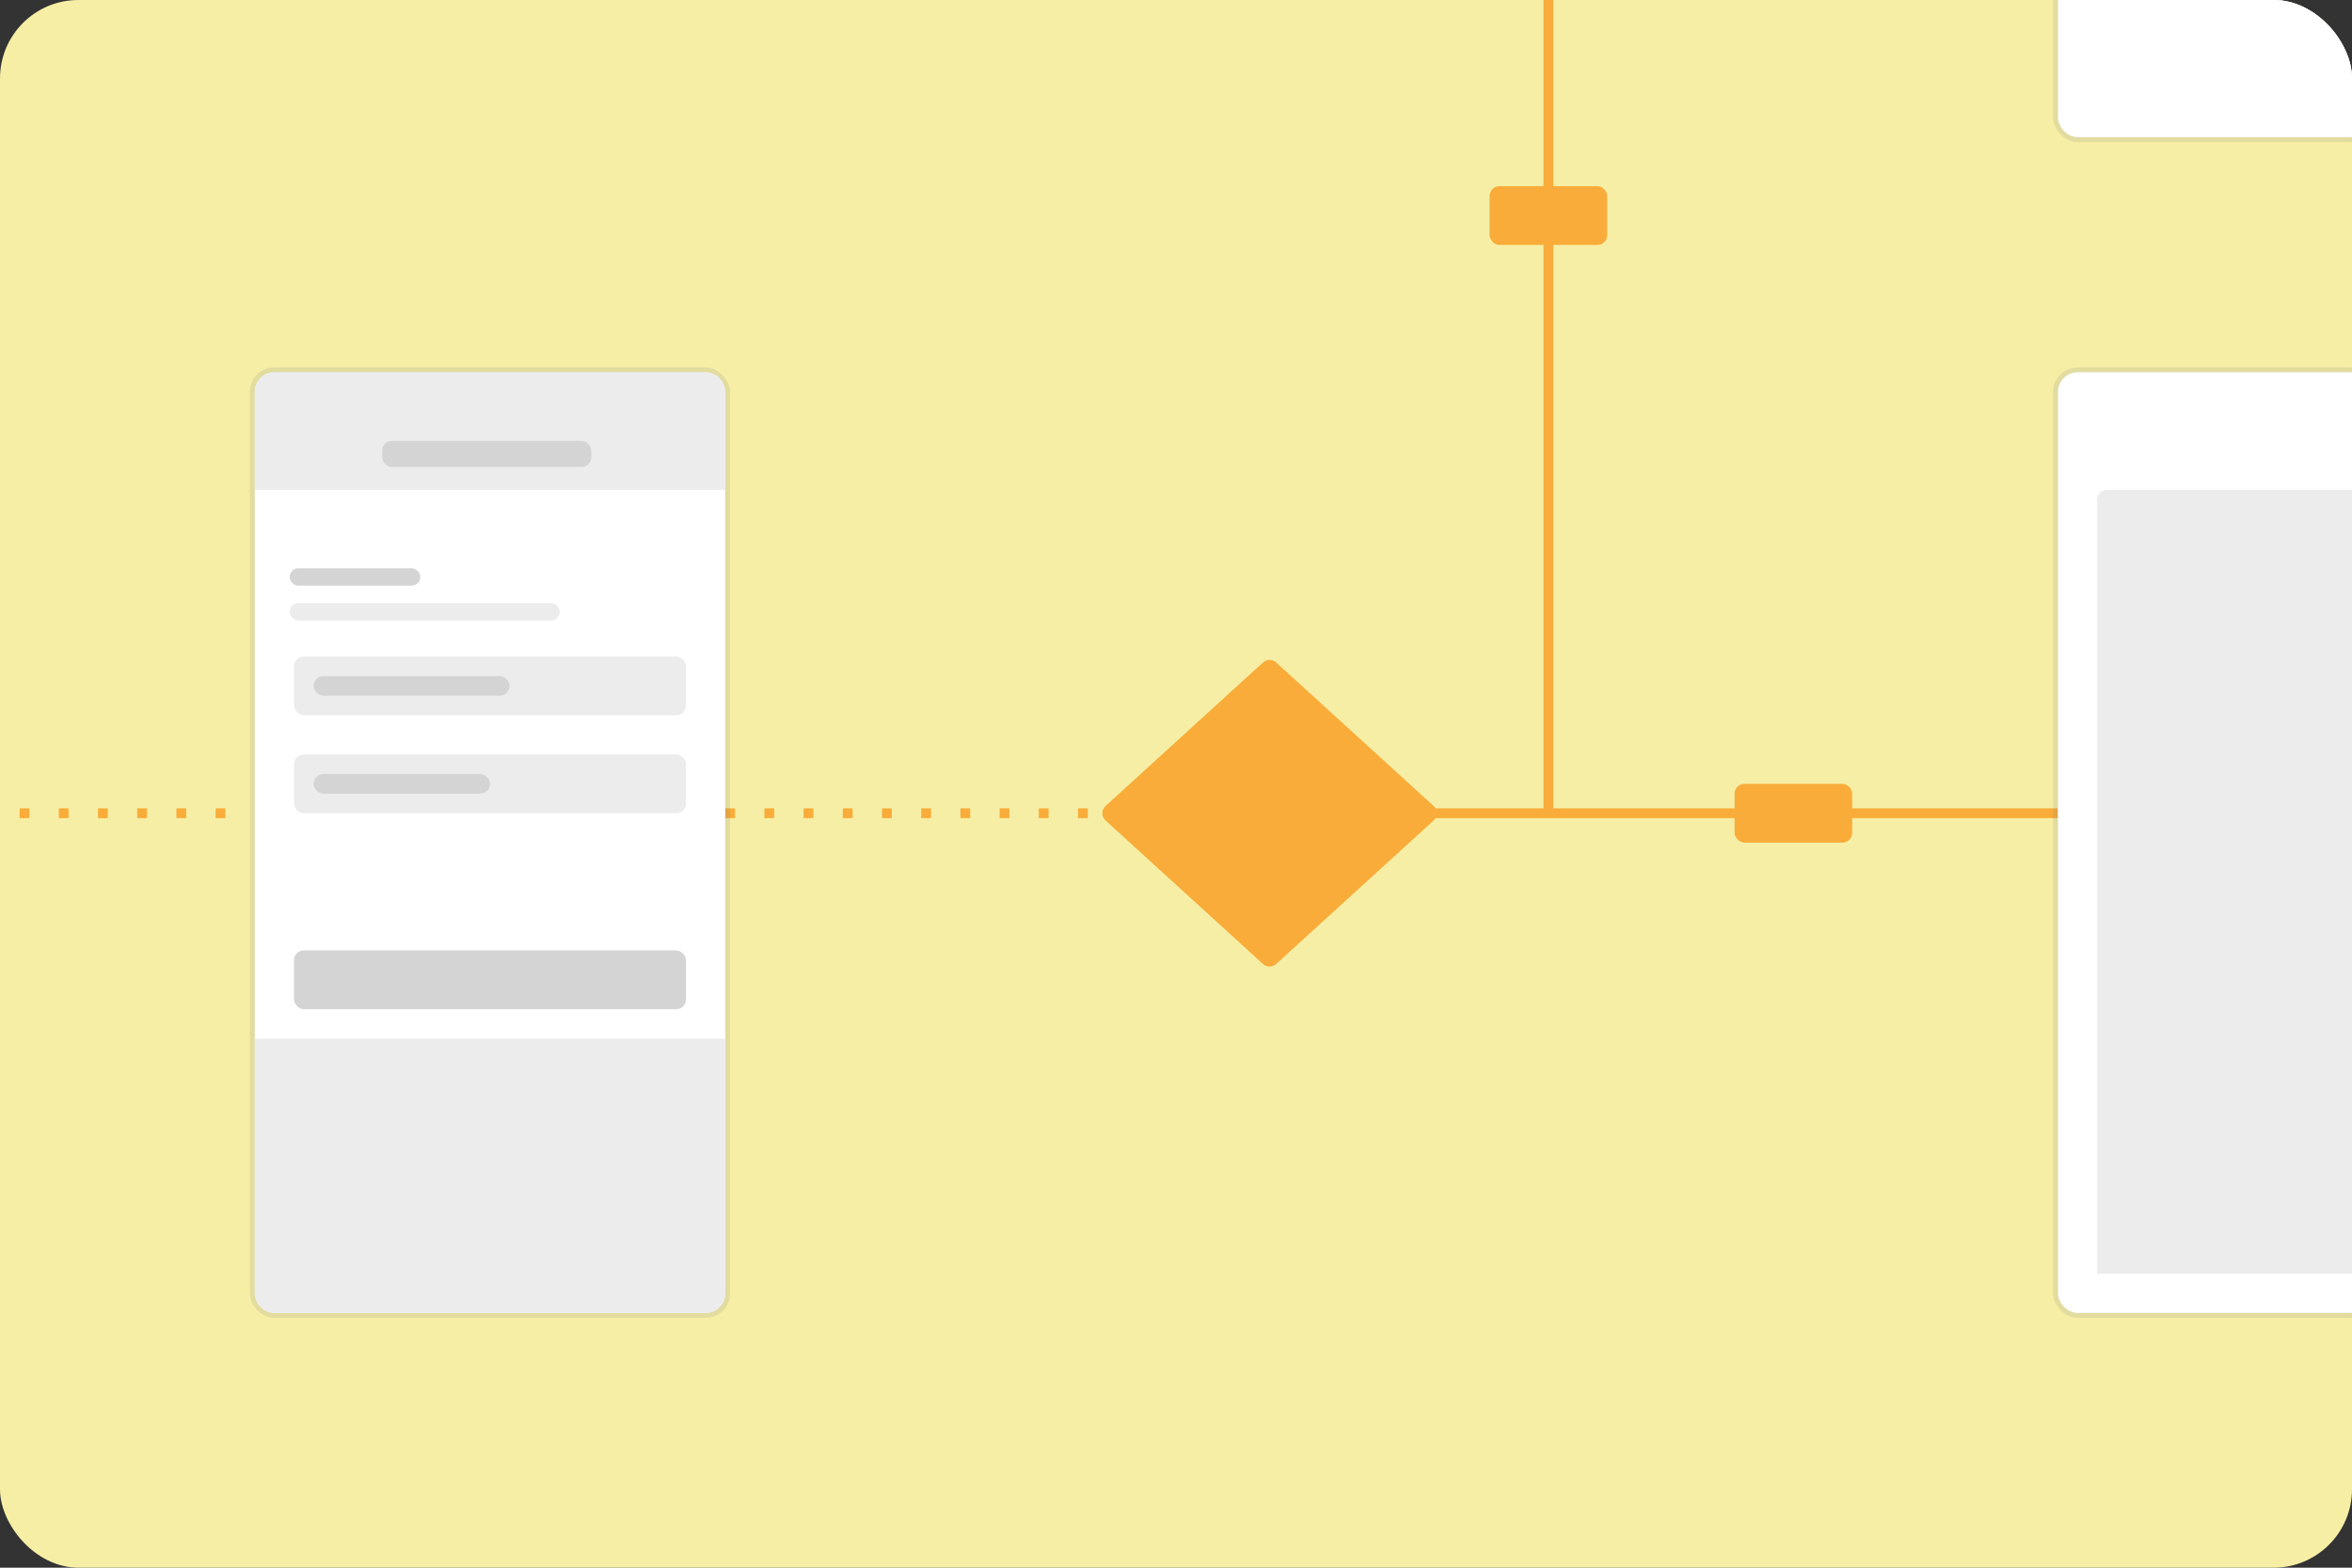
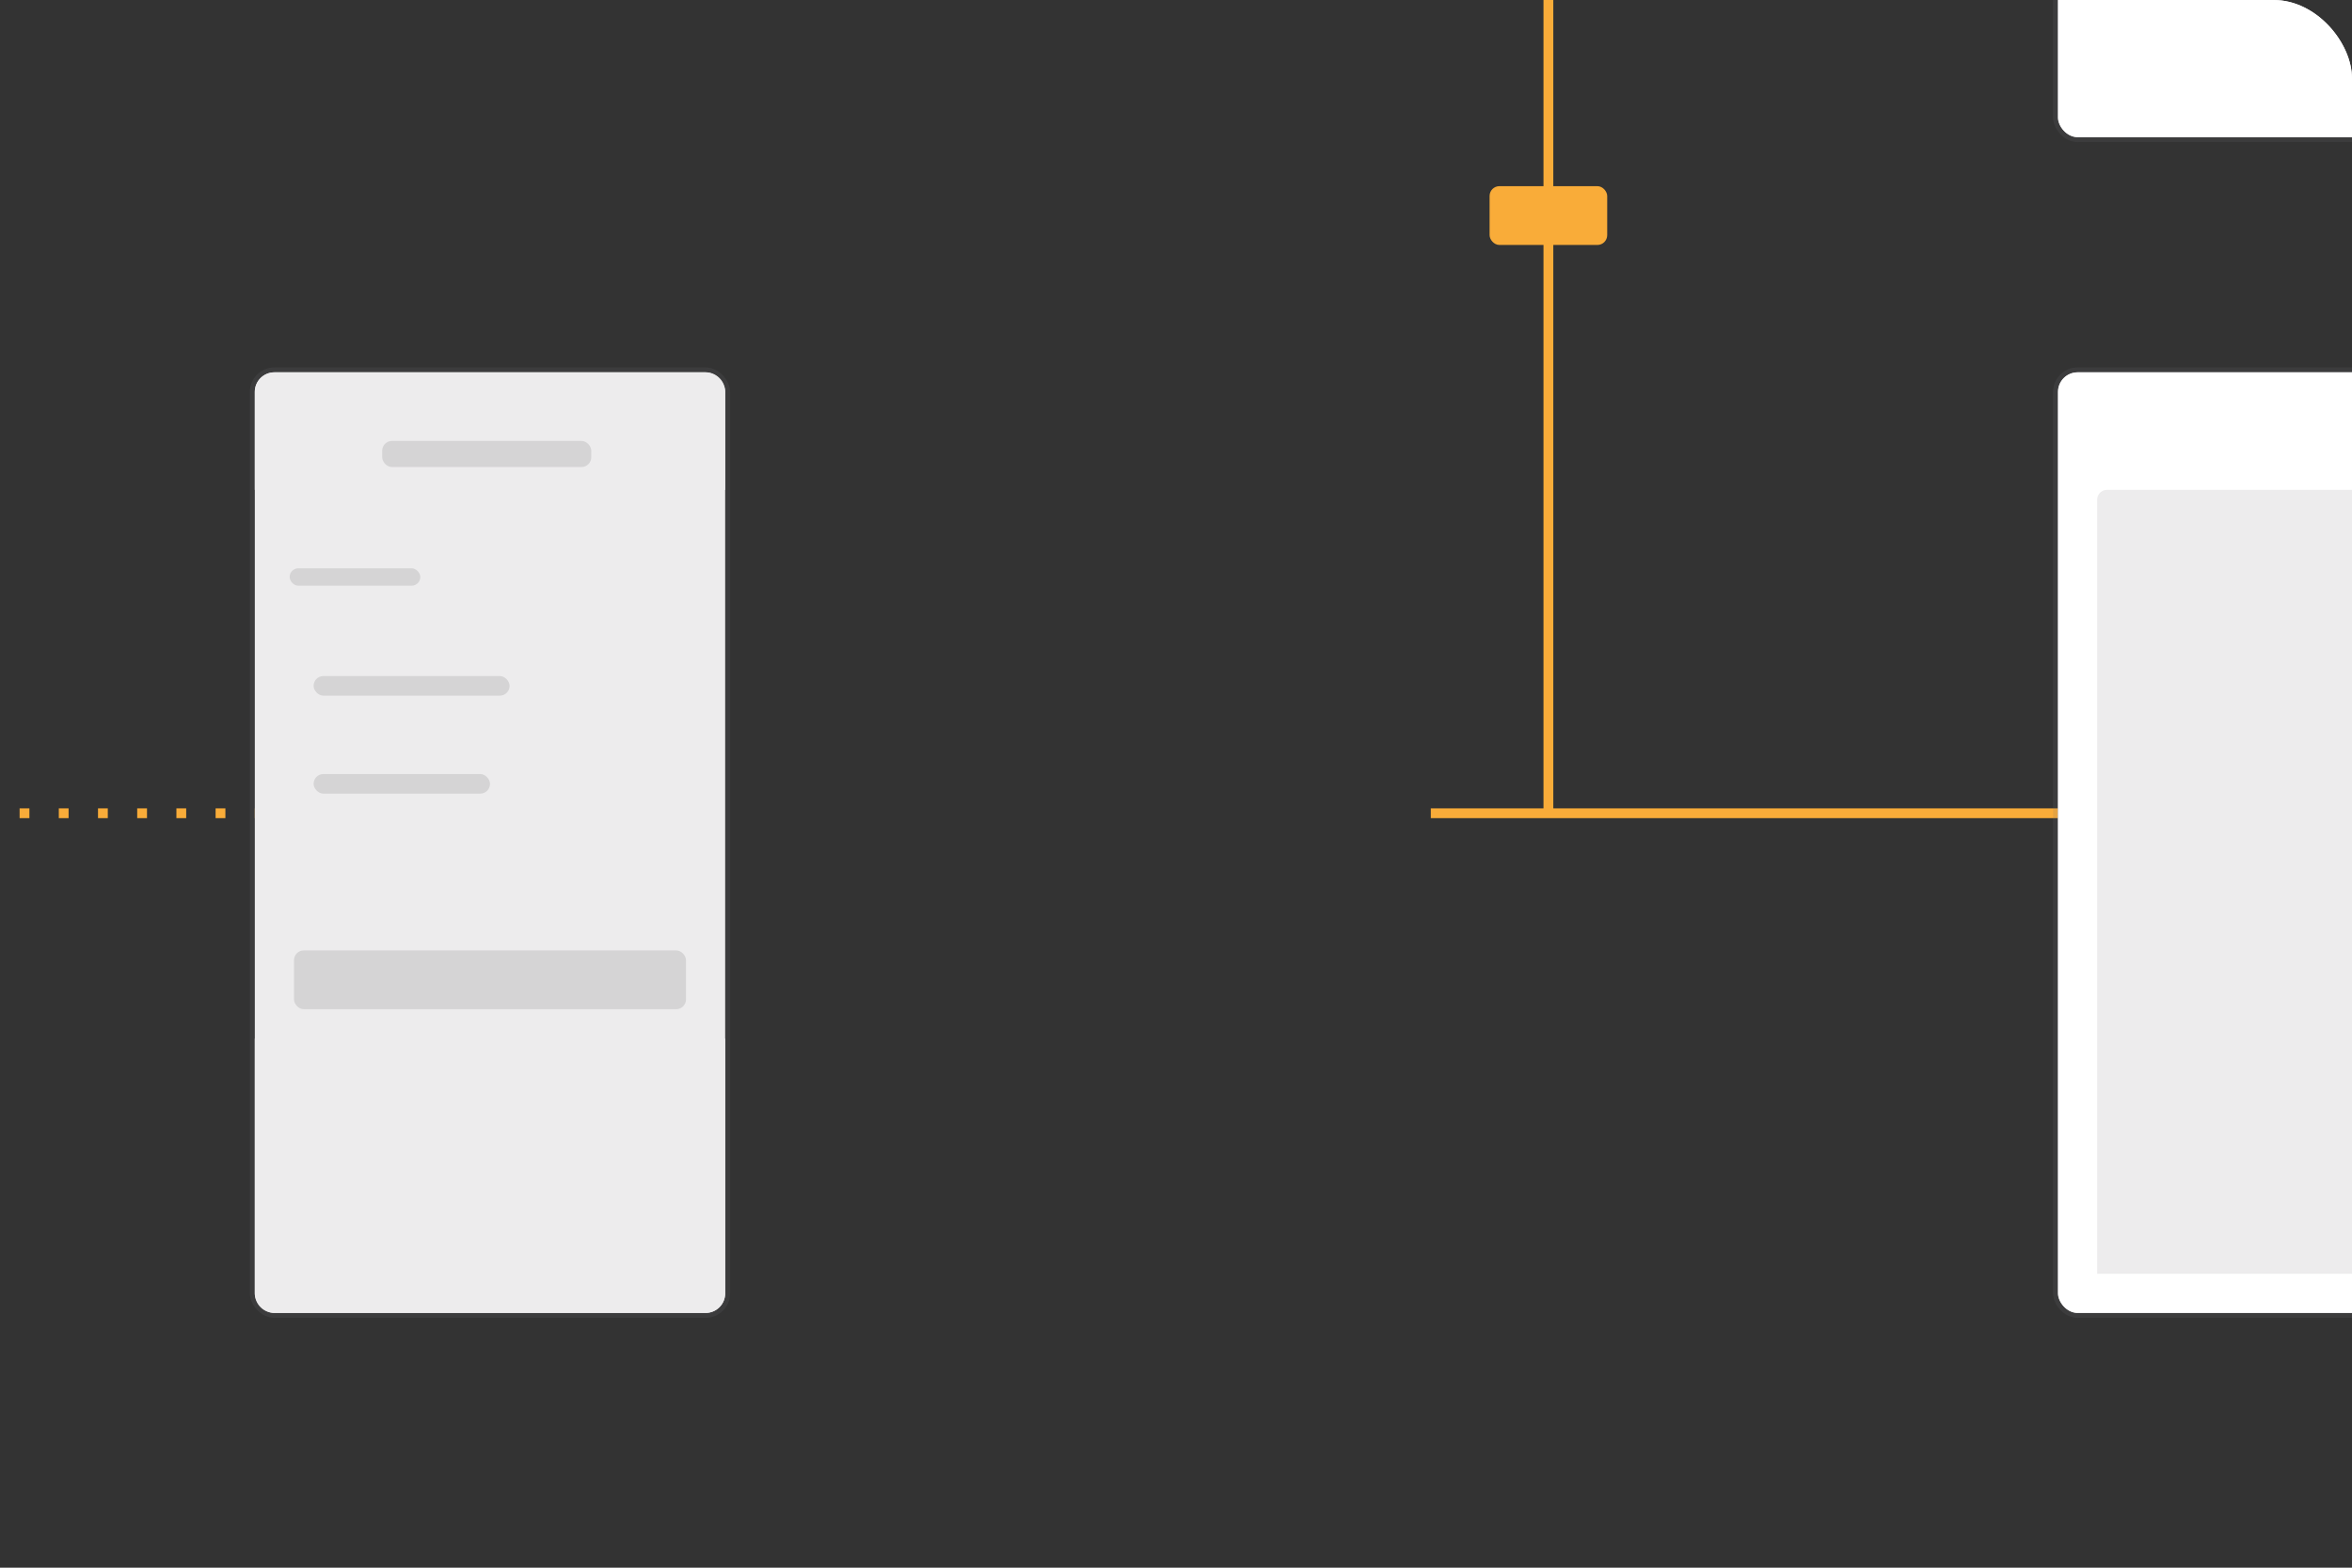
<svg xmlns="http://www.w3.org/2000/svg" width="240" height="160" viewBox="0 0 240 160" fill="none">
  <rect x="0" y="0" width="240" height="160" fill="#333333" stroke="none" />
  <g clip-path="url(#ej4smi8n5a)">
-     <rect width="240" height="160" rx="8" fill="#F6EEA5" />
-     <path d="M-18 83h44M70 83h44" stroke="#F9AC39" stroke-linejoin="round" stroke-dasharray="1 3" />
+     <path d="M-18 83h44h44" stroke="#F9AC39" stroke-linejoin="round" stroke-dasharray="1 3" />
    <path d="M158 83V-23a2 2 0 0 1 2-2h50M158 83h-12m12 0h52" stroke="#F9AC39" />
    <rect x="152" y="19" width="12" height="6" rx="1" fill="#F9AC39" />
-     <rect x="177" y="80" width="12" height="6" rx="1" fill="#F9AC39" />
    <rect x="26" y="38" width="48" height="96" rx="2" fill="#EDECED" />
-     <rect x="26" y="38" width="48" height="96" rx="2" fill="#fff" />
    <rect x="25.75" y="37.75" width="48.5" height="96.5" rx="2.25" stroke="#71717A" stroke-opacity=".15" stroke-width=".5" />
    <path d="M26 40a2 2 0 0 1 2-2h44a2 2 0 0 1 2 2v10H26V40zM26 132a2 2 0 0 0 2 2h44a2 2 0 0 0 2-2v-26H26v26z" fill="#EDECED" />
    <rect x="39" y="45" width="21.333" height="2.667" rx="1" fill="#D5D4D5" />
    <rect x="29.556" y="58" width="13.333" height="1.778" rx=".889" fill="#D5D4D5" />
    <rect x="29.556" y="61.556" width="27.556" height="1.778" rx=".889" fill="#EDECED" />
    <rect x="30" y="67" width="40" height="6" rx="1" fill="#EDECED" />
    <rect x="30" y="77" width="40" height="6" rx="1" fill="#EDECED" />
    <rect x="30" y="97" width="40" height="6" rx="1" fill="#D5D4D5" />
    <rect x="32" y="69" width="20" height="2" rx="1" fill="#D5D4D5" />
    <rect x="32" y="79" width="18" height="2" rx="1" fill="#D5D4D5" />
    <rect x="210" y="-82" width="48" height="96" rx="2" fill="#EDECED" />
    <rect x="210" y="-82" width="48" height="96" rx="2" fill="#fff" />
    <rect x="209.75" y="-82.25" width="48.5" height="96.5" rx="2.25" stroke="#71717A" stroke-opacity=".15" stroke-width=".5" />
    <rect x="210" y="38" width="48" height="96" rx="2" fill="#EDECED" />
    <rect x="210" y="38" width="48" height="96" rx="2" fill="#fff" />
    <rect x="209.75" y="37.75" width="48.5" height="96.5" rx="2.25" stroke="#71717A" stroke-opacity=".15" stroke-width=".5" />
    <path d="M214 51a1 1 0 0 1 1-1h38a1 1 0 0 1 1 1v79h-40V51z" fill="#EDECED" />
-     <path d="m146.286 82.261-16.064-14.647a1 1 0 0 0-1.347 0L112.81 82.261a1 1 0 0 0 0 1.478l16.065 14.647a1 1 0 0 0 1.347 0l16.064-14.647a1 1 0 0 0 0-1.478z" fill="#F9AC39" />
  </g>
  <defs>
    <clipPath id="ej4smi8n5a">
      <rect width="240" height="160" rx="8" fill="#fff" />
    </clipPath>
  </defs>
</svg>